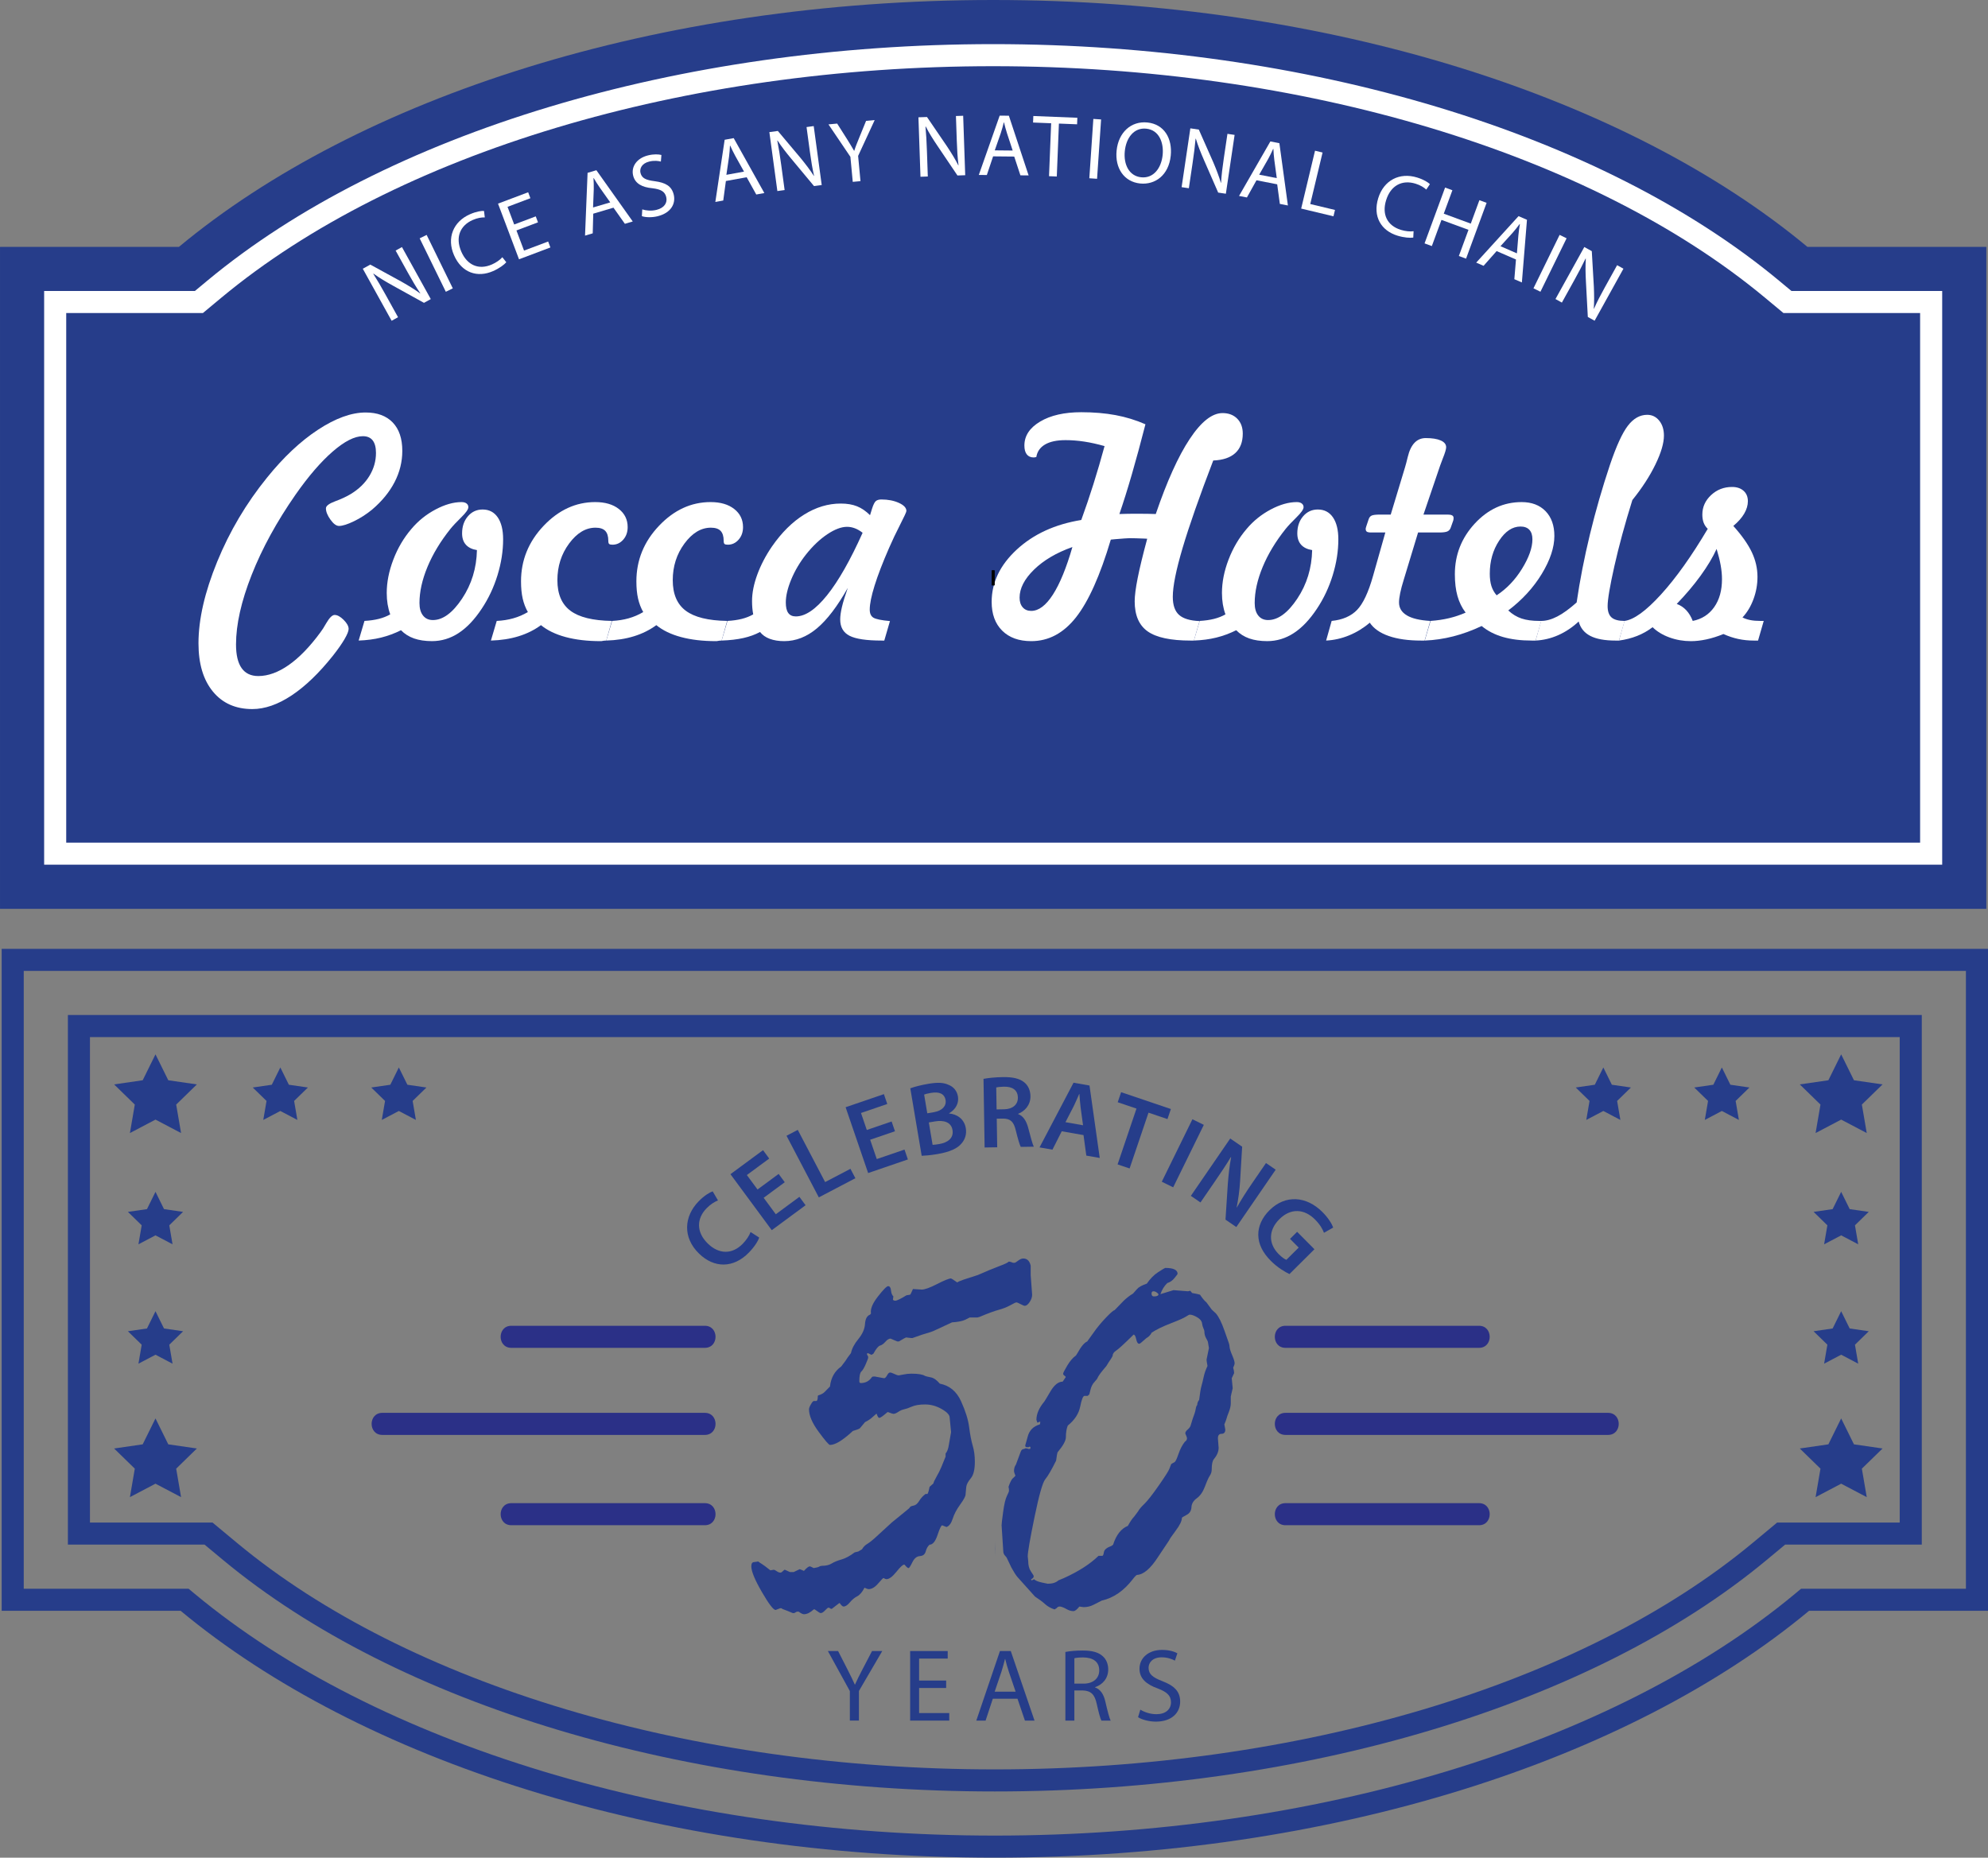
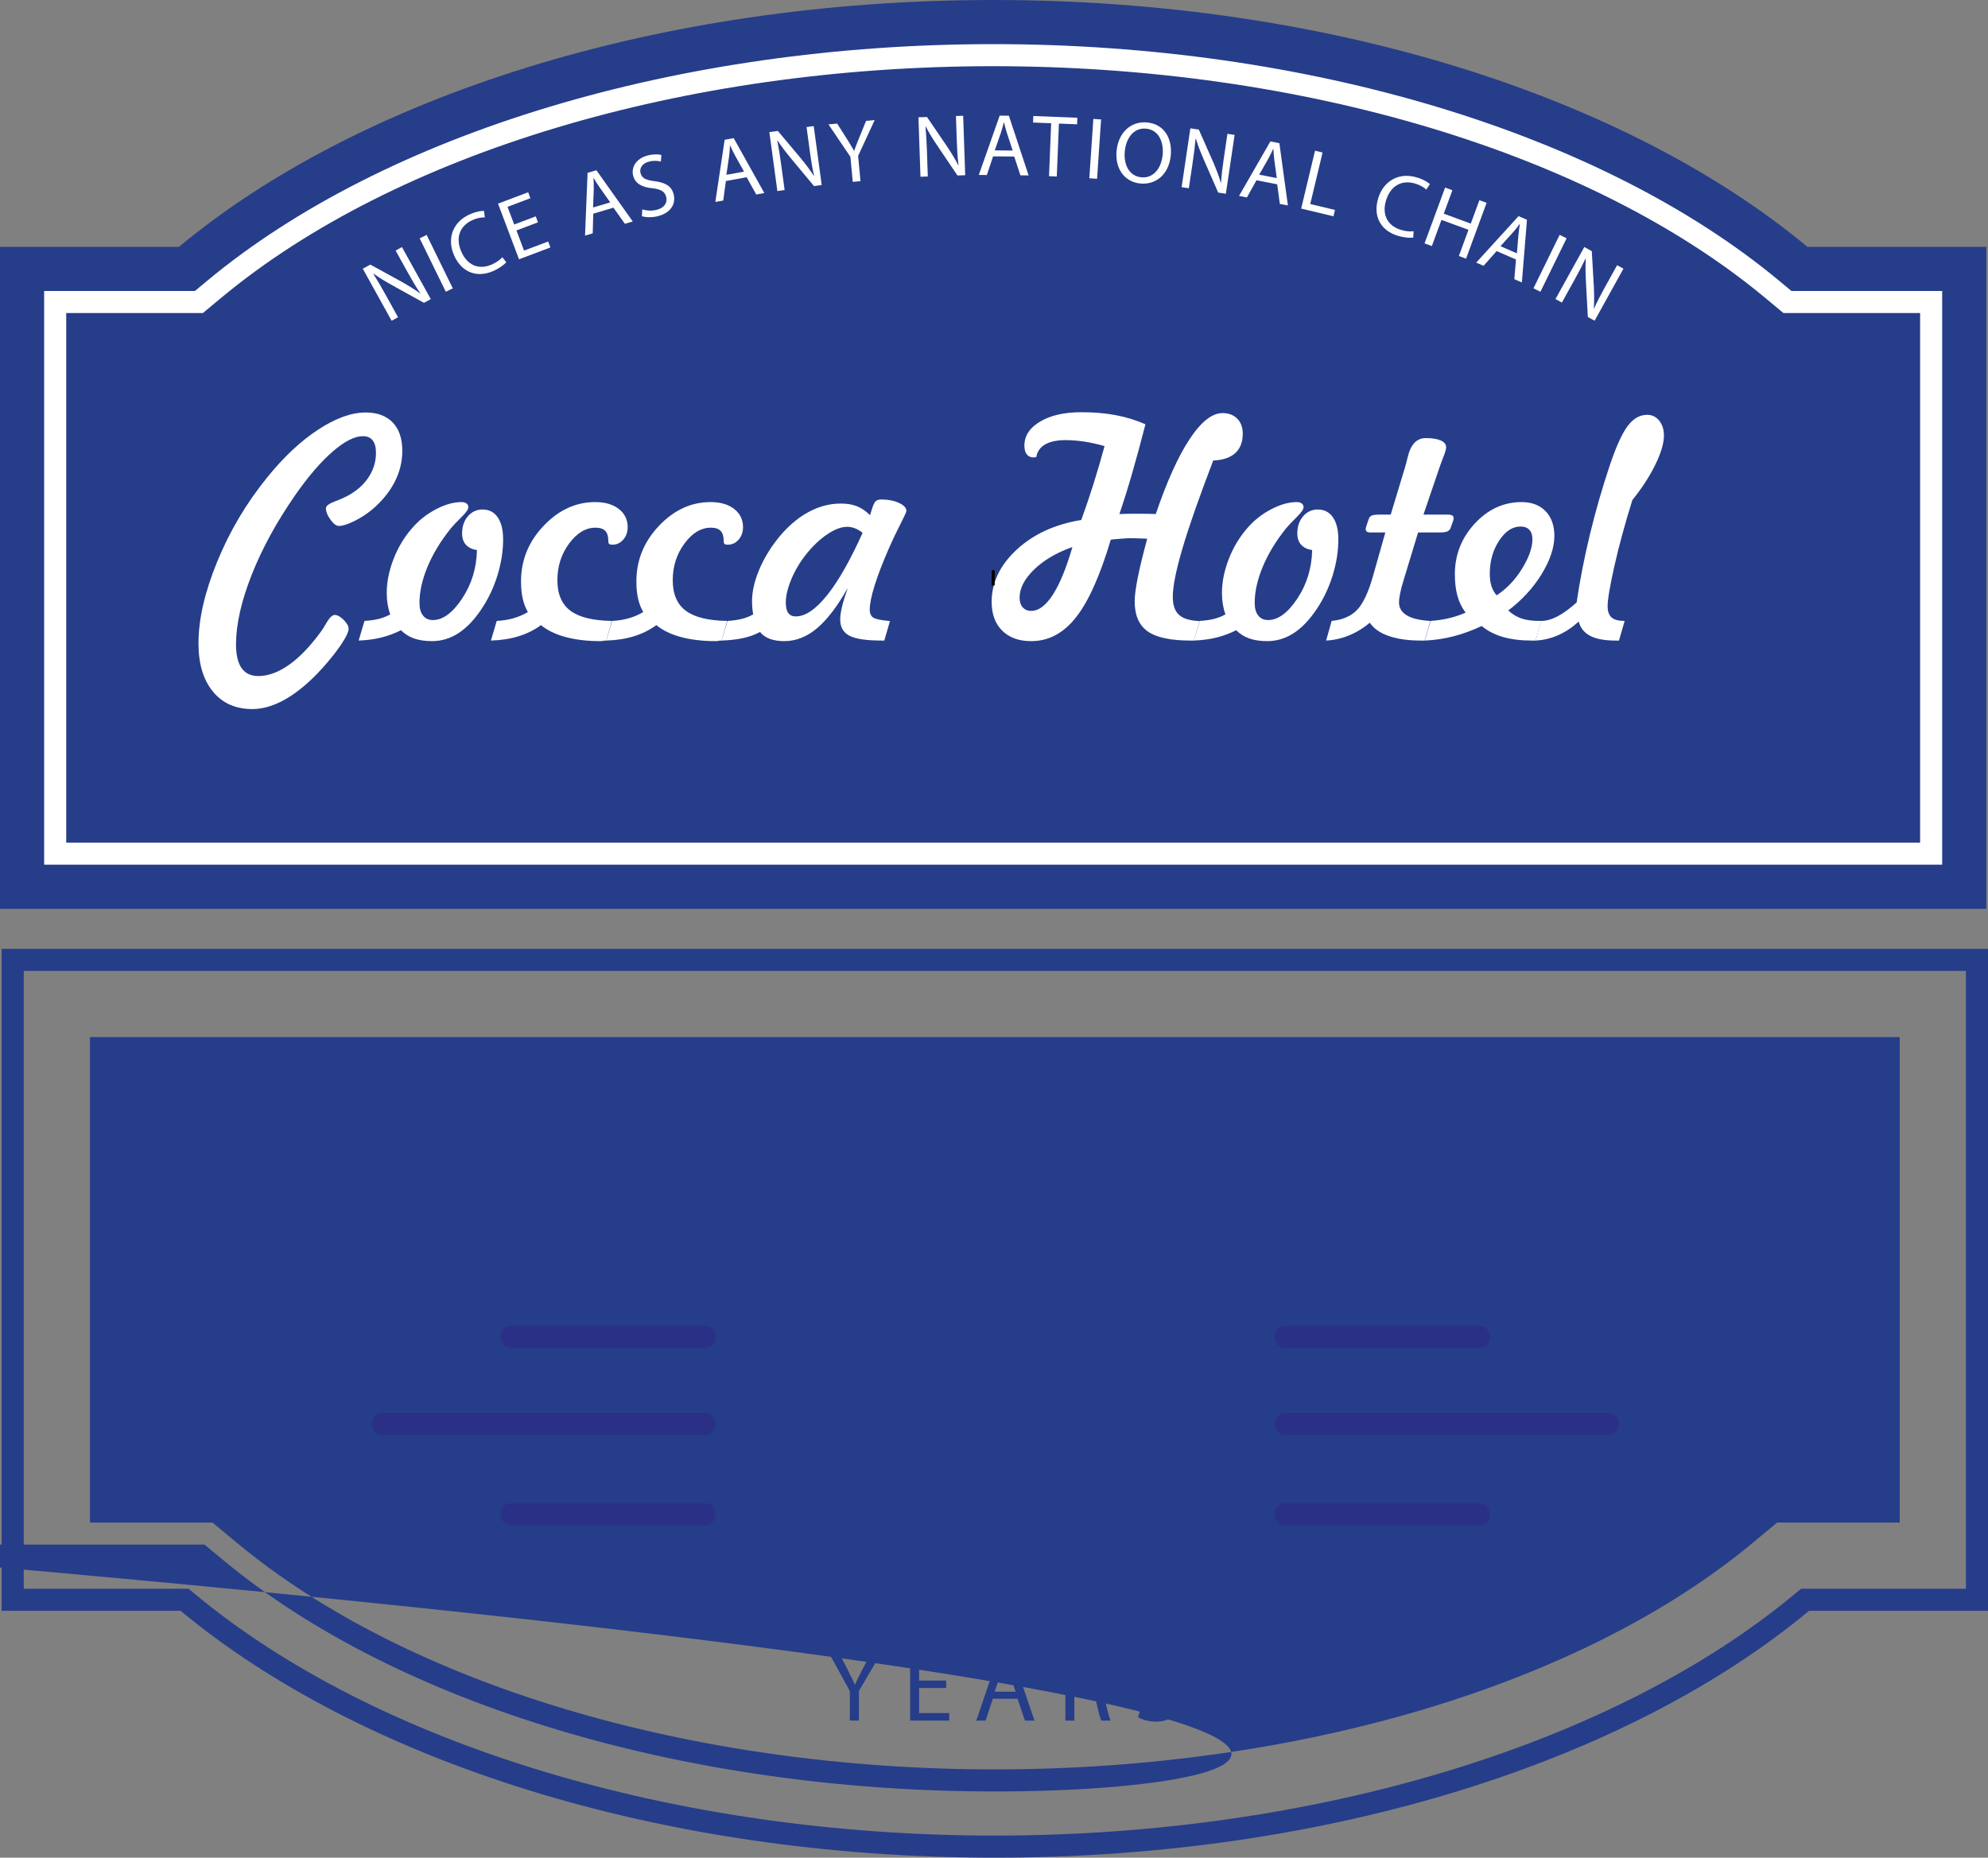
<svg xmlns="http://www.w3.org/2000/svg" version="1.1" id="Layer_1" x="0px" y="0px" width="360.304px" height="336.75px" viewBox="0 0 360.304 336.75" style="enable-background:new 0 0 360.304 336.75;" xml:space="preserve">
  <rect x="0" y="0" width="360.304" height="336.75" fill="#808080" stroke="none" />
  <g>
    <g>
      <path style="fill:#263D8A;" d="M360.001,44.75v120h-360v-120h32.43C64.981,17.69,118.94,0,180.001,0s115.02,17.69,147.57,44.75    H360.001z" />
      <path style="fill:#FFFFFF;" d="M8.001,156.75v-104h27.322l2.223-1.849C69.86,24.038,123.114,8,180.001,8    s110.141,16.038,142.457,42.902l2.223,1.848h27.32v104H8.001z M348.001,152.75v-96h-24.766l-3.334-2.771    C288.282,27.692,235.983,12,180.001,12S71.722,27.692,40.103,53.977l-3.334,2.773H12.001v96H348.001z" />
      <g>
        <path style="fill:#FFFFFF;" d="M45.729,128.538c-3.023,0-5.405-1.059-7.146-3.178c-1.74-2.118-2.61-5.031-2.61-8.74     c0-4.342,1.13-9.271,3.388-14.792c2.259-5.52,5.27-10.6,9.031-15.24c2.988-3.708,6.068-6.605,9.242-8.688     c3.172-2.083,6.051-3.125,8.635-3.125c2.109,0,3.744,0.603,4.904,1.806c1.16,1.204,1.74,2.923,1.74,5.155     c0,1.969-0.466,3.854-1.397,5.656c-0.933,1.802-2.285,3.458-4.061,4.97c-1.02,0.844-2.118,1.552-3.296,2.123     c-1.178,0.57-2.083,0.856-2.716,0.856c-0.492,0-1.011-0.382-1.556-1.147c-0.545-0.764-0.817-1.445-0.817-2.043     c0-0.439,0.558-0.865,1.675-1.279c1.115-0.412,2.052-0.847,2.808-1.305c1.477-0.896,2.61-1.995,3.401-3.296     c0.791-1.301,1.187-2.689,1.187-4.166c0-1.002-0.198-1.757-0.593-2.268c-0.396-0.51-0.989-0.765-1.78-0.765     c-1.513,0-3.34,0.932-5.484,2.795c-2.146,1.863-4.386,4.465-6.724,7.805c-3.41,4.904-6.061,9.752-7.949,14.541     c-1.891,4.791-2.835,8.996-2.835,12.617c0,1.898,0.339,3.326,1.015,4.285c0.677,0.957,1.684,1.437,3.02,1.437     c1.775,0,3.612-0.663,5.511-1.991c1.898-1.327,3.806-3.291,5.722-5.893c0.316-0.404,0.676-0.967,1.081-1.688     c0.58-1.002,1.09-1.503,1.529-1.503c0.491,0,1.037,0.3,1.635,0.896c0.597,0.598,0.896,1.144,0.896,1.635     c0,0.387-0.247,1.002-0.738,1.846c-0.492,0.844-1.187,1.837-2.083,2.979c-2.514,3.164-5.014,5.572-7.502,7.225     C50.374,127.712,47.997,128.538,45.729,128.538z" />
        <path style="fill:#FFFFFF;" d="M86.44,99.719c-0.88-0.141-1.547-0.466-2.004-0.976c-0.458-0.51-0.686-1.195-0.686-2.057     c0-1.248,0.352-2.281,1.055-3.098c0.702-0.818,1.591-1.227,2.663-1.227c1.178,0,2.092,0.475,2.742,1.424s0.976,2.277,0.976,3.981     c0,2.127-0.339,4.294-1.015,6.499c-0.678,2.207-1.631,4.232-2.861,6.078c-1.301,1.969-2.699,3.441-4.192,4.416     c-1.494,0.977-3.103,1.464-4.825,1.464c-1.248,0-2.334-0.163-3.256-0.487c-0.924-0.326-1.711-0.822-2.36-1.49     c-1.16,0.58-2.36,1.024-3.599,1.332c-1.24,0.307-2.598,0.487-4.074,0.54l1.055-3.56c0.967-0.053,1.832-0.176,2.598-0.369     c0.764-0.193,1.454-0.465,2.069-0.817c-0.211-0.58-0.369-1.19-0.475-1.833c-0.105-0.641-0.158-1.322-0.158-2.043     c0-1.951,0.399-3.973,1.2-6.064c0.799-2.092,1.894-3.945,3.282-5.563c1.213-1.44,2.663-2.61,4.351-3.507s3.26-1.345,4.72-1.345     c0.386,0,0.689,0.083,0.909,0.251c0.221,0.167,0.33,0.391,0.33,0.672c0,0.387-0.426,0.998-1.279,1.832     c-0.853,0.836-1.507,1.534-1.964,2.097c-1.811,2.268-3.2,4.565-4.166,6.896c-0.967,2.329-1.45,4.513-1.45,6.552     c0,0.967,0.215,1.724,0.646,2.268c0.43,0.545,1.023,0.817,1.779,0.817c1.811,0,3.576-1.296,5.3-3.889     C85.474,105.919,86.37,102.988,86.44,99.719z" />
        <path style="fill:#FFFFFF;" d="M88.972,116.119l1.055-3.56c1.072-0.053,2.074-0.211,3.006-0.475     c0.933-0.264,1.81-0.642,2.637-1.134c-0.422-0.738-0.734-1.552-0.937-2.438c-0.201-0.888-0.303-1.93-0.303-3.125     c0-3.832,1.361-7.186,4.087-10.059c2.725-2.875,5.845-4.312,9.36-4.312c1.793,0,3.221,0.418,4.285,1.253     c1.063,0.834,1.595,1.929,1.595,3.282c0,0.914-0.269,1.675-0.804,2.28c-0.537,0.607-1.184,0.91-1.938,0.91     c-0.281,0-0.479-0.039-0.593-0.119c-0.115-0.078-0.172-0.276-0.172-0.593c0-0.808-0.185-1.406-0.554-1.793     c-0.369-0.386-0.958-0.58-1.767-0.58c-1.775,0-3.371,0.958-4.785,2.874c-1.416,1.916-2.123,4.131-2.123,6.645     s0.787,4.359,2.359,5.537c1.573,1.178,4.074,1.793,7.502,1.846l-1.002,3.56c-0.281,0-0.58,0.035-0.896,0.105     c-0.07,0-0.115,0-0.132,0c-2.391,0-4.5-0.247-6.328-0.738c-1.829-0.491-3.322-1.213-4.482-2.162     c-1.196,0.88-2.549,1.552-4.061,2.017C92.47,115.807,90.801,116.066,88.972,116.119z" />
        <path style="fill:#FFFFFF;" d="M109.881,116.119l1.055-3.56c1.072-0.053,2.074-0.211,3.006-0.475s1.811-0.642,2.637-1.134     c-0.422-0.738-0.734-1.552-0.936-2.438c-0.203-0.888-0.304-1.93-0.304-3.125c0-3.832,1.362-7.186,4.087-10.059     c2.725-2.875,5.844-4.312,9.36-4.312c1.793,0,3.221,0.418,4.284,1.253c1.064,0.834,1.596,1.929,1.596,3.282     c0,0.914-0.268,1.675-0.805,2.28c-0.536,0.607-1.182,0.91-1.938,0.91c-0.281,0-0.479-0.039-0.594-0.119     c-0.114-0.078-0.171-0.276-0.171-0.593c0-0.808-0.185-1.406-0.554-1.793c-0.369-0.386-0.959-0.58-1.767-0.58     c-1.776,0-3.371,0.958-4.786,2.874c-1.414,1.916-2.122,4.131-2.122,6.645s0.786,4.359,2.36,5.537     c1.572,1.178,4.073,1.793,7.501,1.846l-1.002,3.56c-0.281,0-0.58,0.035-0.896,0.105c-0.07,0-0.114,0-0.132,0     c-2.391,0-4.5-0.247-6.328-0.738s-3.322-1.213-4.482-2.162c-1.195,0.88-2.549,1.552-4.061,2.017     C113.379,115.807,111.709,116.066,109.881,116.119z" />
        <path style="fill:#FFFFFF;" d="M153.65,106.574c-1.881,3.34-3.744,5.784-5.59,7.33c-1.846,1.547-3.823,2.32-5.933,2.32     c-1.002,0-1.876-0.142-2.624-0.422c-0.747-0.28-1.331-0.694-1.753-1.239c-0.88,0.475-1.881,0.84-3.006,1.094     c-1.124,0.255-2.442,0.409-3.955,0.462l1.055-3.56c0.967-0.053,1.833-0.176,2.597-0.369c0.766-0.193,1.455-0.465,2.07-0.817     c-0.07-0.369-0.123-0.751-0.158-1.147c-0.035-0.395-0.053-0.82-0.053-1.278c0-1.459,0.316-3.054,0.949-4.786     c0.633-1.73,1.52-3.432,2.663-5.102c1.757-2.531,3.704-4.46,5.841-5.787c2.135-1.328,4.346-1.991,6.631-1.991     c1.143,0,2.127,0.167,2.953,0.501s1.608,0.87,2.347,1.608l0.369-1.187c0.228-0.721,0.457-1.178,0.686-1.371     c0.228-0.193,0.563-0.29,1.002-0.29c1.213,0,2.271,0.207,3.177,0.62c0.906,0.412,1.358,0.9,1.358,1.463     c0,0.176-0.378,1.002-1.134,2.479s-1.424,2.883-2.004,4.219c-1.16,2.654-2.035,4.927-2.623,6.816     c-0.59,1.889-0.884,3.344-0.884,4.363c0,0.703,0.22,1.191,0.659,1.463c0.439,0.273,1.441,0.479,3.006,0.62l-1.028,3.533h-0.475     c-2.76,0-4.702-0.29-5.827-0.87s-1.688-1.564-1.688-2.953c0-0.615,0.105-1.371,0.316-2.268S153.158,107.981,153.65,106.574z      M156.34,96.581c-0.475-0.369-0.945-0.642-1.41-0.817c-0.467-0.175-0.937-0.264-1.411-0.264c-1.038,0-2.228,0.448-3.573,1.345     c-1.344,0.896-2.633,2.119-3.862,3.665c-1.125,1.424-2.017,2.931-2.677,4.522c-0.658,1.591-0.988,2.983-0.988,4.179     c0,0.861,0.148,1.499,0.448,1.911c0.299,0.414,0.755,0.62,1.371,0.62c1.723,0,3.612-1.282,5.669-3.85     C151.963,105.326,154.107,101.556,156.34,96.581z" />
        <path style="fill:#FFFFFF;" d="M201.322,97.82c-1.934,6.504-4.034,11.197-6.302,14.08c-2.268,2.884-4.975,4.324-8.121,4.324     c-2.232,0-3.985-0.633-5.261-1.898c-1.274-1.266-1.911-3.006-1.911-5.221c0-3.516,1.517-6.675,4.548-9.479     c3.033-2.803,6.931-4.592,11.694-5.365c0.773-2.127,1.512-4.307,2.215-6.539c0.702-2.232,1.371-4.518,2.004-6.855     c-1.302-0.369-2.527-0.642-3.679-0.817c-1.15-0.175-2.28-0.264-3.388-0.264c-1.582,0-2.821,0.264-3.718,0.791     s-1.424,1.283-1.582,2.268c-0.053,0.018-0.132,0.036-0.237,0.053c-0.105,0.018-0.185,0.026-0.237,0.026     c-0.545,0-0.963-0.185-1.252-0.554c-0.291-0.369-0.436-0.905-0.436-1.608c0-1.757,0.949-3.204,2.848-4.337     s4.386-1.701,7.462-1.701c2.268,0,4.341,0.176,6.223,0.527c1.881,0.352,3.683,0.906,5.405,1.661     c-0.861,3.358-1.684,6.385-2.465,9.083c-0.783,2.699-1.534,5.093-2.255,7.185c0.527-0.017,1.028-0.03,1.503-0.04     c0.475-0.008,0.932-0.013,1.371-0.013c0.932,0,1.665,0.005,2.201,0.013c0.537,0.01,1.042,0.023,1.517,0.04     c2.021-5.923,4.069-10.455,6.144-13.592s4.061-4.707,5.959-4.707c1.107,0,1.994,0.339,2.663,1.015     c0.668,0.677,1.002,1.578,1.002,2.703c0,1.529-0.452,2.707-1.358,3.533c-0.905,0.827-2.236,1.275-3.994,1.345     c-2.514,6.557-4.363,11.839-5.551,15.847c-1.186,4.008-1.779,6.961-1.779,8.859c0,1.512,0.378,2.606,1.134,3.283     c0.755,0.676,1.995,1.051,3.718,1.12l-1.028,3.533h-0.58c-3.622,0-6.219-0.554-7.792-1.661c-1.572-1.107-2.359-2.927-2.359-5.458     c0-0.984,0.18-2.386,0.541-4.206c0.359-1.818,0.936-4.195,1.727-7.132c-0.07,0-0.193-0.009-0.369-0.026     c-1.318-0.053-2.259-0.079-2.821-0.079c-0.3,0-1.178,0.062-2.637,0.185C201.771,97.776,201.516,97.804,201.322,97.82z      M194.361,99.165c-2.883,1.02-5.199,2.383-6.947,4.087c-1.75,1.705-2.624,3.401-2.624,5.089c0,0.738,0.188,1.322,0.567,1.754     c0.377,0.431,0.892,0.646,1.542,0.646c1.354,0,2.663-0.984,3.929-2.953C192.094,105.819,193.271,102.944,194.361,99.165z" />
        <path style="fill:#FFFFFF;" d="M237.814,99.719c-0.879-0.141-1.547-0.466-2.004-0.976s-0.686-1.195-0.686-2.057     c0-1.248,0.352-2.281,1.055-3.098c0.703-0.818,1.591-1.227,2.663-1.227c1.177,0,2.092,0.475,2.742,1.424     c0.649,0.949,0.976,2.277,0.976,3.981c0,2.127-0.339,4.294-1.016,6.499c-0.676,2.207-1.631,4.232-2.86,6.078     c-1.302,1.969-2.698,3.441-4.192,4.416c-1.494,0.977-3.103,1.464-4.825,1.464c-1.249,0-2.333-0.163-3.257-0.487     c-0.922-0.326-1.709-0.822-2.359-1.49c-1.16,0.58-2.359,1.024-3.6,1.332c-1.238,0.307-2.597,0.487-4.073,0.54l1.055-3.56     c0.967-0.053,1.833-0.176,2.597-0.369c0.766-0.193,1.455-0.465,2.07-0.817c-0.211-0.58-0.369-1.19-0.475-1.833     c-0.105-0.641-0.158-1.322-0.158-2.043c0-1.951,0.399-3.973,1.199-6.064c0.801-2.092,1.895-3.945,3.283-5.563     c1.213-1.44,2.663-2.61,4.351-3.507s3.261-1.345,4.72-1.345c0.387,0,0.689,0.083,0.91,0.251c0.219,0.167,0.329,0.391,0.329,0.672     c0,0.387-0.427,0.998-1.278,1.832c-0.854,0.836-1.508,1.534-1.965,2.097c-1.811,2.268-3.199,4.565-4.166,6.896     c-0.967,2.329-1.45,4.513-1.45,6.552c0,0.967,0.215,1.724,0.646,2.268c0.432,0.545,1.024,0.817,1.78,0.817     c1.81,0,3.577-1.296,5.3-3.889C236.848,105.919,237.744,102.988,237.814,99.719z" />
        <path style="fill:#FFFFFF;" d="M240.346,116.119l1.002-3.56c1.969-0.193,3.503-0.857,4.602-1.99     c1.098-1.135,2.069-3.204,2.913-6.21l2.215-7.831h-2.558c-0.387,0-0.65-0.049-0.791-0.145c-0.141-0.097-0.211-0.268-0.211-0.515     c0-0.035,0.004-0.079,0.014-0.132c0.008-0.053,0.039-0.158,0.092-0.316l0.422-1.266c0.105-0.334,0.285-0.563,0.541-0.686     c0.254-0.123,0.76-0.185,1.516-0.185h1.951l2.584-8.543c0.141-0.457,0.307-1.09,0.501-1.898c0.544-2.285,1.635-3.428,3.27-3.428     c1.16,0,2.065,0.145,2.716,0.435s0.976,0.699,0.976,1.226c0,0.352-0.202,1.028-0.606,2.03c-0.211,0.527-0.369,0.949-0.475,1.266     l-3.032,8.912h4.43c0.333,0,0.589,0.049,0.765,0.146c0.176,0.096,0.264,0.25,0.264,0.461c0,0.088-0.004,0.168-0.014,0.237     c-0.009,0.07-0.021,0.142-0.039,0.211l-0.448,1.266c-0.105,0.334-0.3,0.571-0.58,0.712c-0.281,0.141-0.774,0.211-1.477,0.211     h-3.876l-2.584,8.517c-0.299,0.949-0.519,1.771-0.659,2.466c-0.142,0.694-0.211,1.262-0.211,1.7c0,1.002,0.475,1.784,1.424,2.347     s2.364,0.896,4.245,1.002l-1.028,3.56h-0.633c-2.338,0-4.298-0.276-5.88-0.831c-1.582-0.553-2.725-1.357-3.428-2.412     c-1.125,0.967-2.369,1.731-3.73,2.294C243.163,115.733,241.77,116.049,240.346,116.119z" />
        <path style="fill:#FFFFFF;" d="M268.532,113.482c-1.705,0.809-3.415,1.433-5.128,1.872c-1.715,0.439-3.441,0.694-5.182,0.765     l1.055-3.56c1.213-0.088,2.334-0.254,3.361-0.501c1.029-0.246,2.026-0.58,2.993-1.002c-0.669-0.879-1.16-1.881-1.477-3.006     c-0.316-1.124-0.475-2.442-0.475-3.955c0-3.516,1.2-6.574,3.599-9.176c2.4-2.601,5.234-3.902,8.504-3.902     c1.828,0,3.273,0.55,4.338,1.647c1.063,1.1,1.595,2.598,1.595,4.496c0,2.074-0.761,4.363-2.28,6.869     c-1.521,2.504-3.547,4.715-6.078,6.631c0.738,0.686,1.543,1.174,2.412,1.463c0.871,0.291,1.938,0.436,3.204,0.436h0.369     l-1.028,3.56h-0.712c-1.969,0-3.7-0.216-5.194-0.646C270.914,115.042,269.622,114.379,268.532,113.482z M271.248,107.919     c1.828-1.195,3.365-2.809,4.614-4.838c1.248-2.031,1.872-3.801,1.872-5.313c0-0.755-0.185-1.331-0.554-1.728     c-0.369-0.395-0.905-0.593-1.608-0.593c-1.459,0-2.752,0.856-3.876,2.571c-1.125,1.713-1.688,3.704-1.688,5.972     c0,0.861,0.097,1.604,0.29,2.228C270.492,106.843,270.809,107.409,271.248,107.919z" />
        <path style="fill:#FFFFFF;" d="M278.314,116.119l1.002-3.56c0.914,0,1.89-0.268,2.927-0.805c1.038-0.535,2.206-1.384,3.507-2.544     c0.58-3.99,1.385-8.108,2.412-12.353c1.029-4.246,2.237-8.442,3.626-12.591c1.16-3.428,2.245-5.796,3.257-7.106     c1.01-1.309,2.175-1.964,3.493-1.964c0.879,0,1.604,0.352,2.175,1.055c0.571,0.703,0.857,1.608,0.857,2.716     c0,1.371-0.514,3.116-1.543,5.234c-1.027,2.119-2.422,4.268-4.179,6.447c-1.354,4.342-2.438,8.332-3.257,11.971     c-0.816,3.639-1.226,6.056-1.226,7.251c0,0.949,0.237,1.635,0.712,2.057s1.266,0.633,2.373,0.633l-1.028,3.56h-0.606     c-1.969,0-3.498-0.281-4.588-0.844s-1.793-1.433-2.109-2.61c-1.16,1.072-2.399,1.898-3.718,2.479     S279.721,116.049,278.314,116.119z" />
-         <path style="fill:#FFFFFF;" d="M293.423,116.119l1.002-3.56c1.688-0.211,3.89-1.807,6.604-4.785     c2.717-2.98,5.541-6.948,8.478-11.905c-0.353-0.352-0.603-0.733-0.751-1.147c-0.15-0.412-0.225-0.892-0.225-1.437     c0-1.371,0.527-2.548,1.582-3.533c1.055-0.984,2.32-1.477,3.797-1.477c0.879,0,1.578,0.233,2.096,0.699     c0.519,0.466,0.778,1.094,0.778,1.885c0,0.738-0.22,1.485-0.659,2.241s-1.099,1.503-1.978,2.241     c1.546,1.724,2.663,3.31,3.349,4.759c0.686,1.451,1.028,2.94,1.028,4.47c0,1.389-0.241,2.738-0.726,4.048     c-0.483,1.309-1.146,2.412-1.99,3.309c0.404,0.211,0.87,0.369,1.397,0.475s1.16,0.158,1.898,0.158h0.554l-1.028,3.56h-0.765     c-0.984,0-1.925-0.097-2.821-0.29s-1.793-0.492-2.689-0.896c-1.072,0.439-2.105,0.765-3.099,0.976     c-0.992,0.211-1.92,0.316-2.781,0.316c-1.371,0-2.672-0.224-3.902-0.673c-1.23-0.447-2.25-1.067-3.059-1.858     c-0.844,0.65-1.775,1.178-2.795,1.582C295.699,115.681,294.601,115.961,293.423,116.119z M303.891,109.475     c0.668,0.247,1.243,0.629,1.727,1.147c0.484,0.518,0.875,1.164,1.174,1.938c1.652-0.334,2.949-1.169,3.889-2.505     c0.94-1.335,1.411-3.022,1.411-5.063c0-0.791-0.079-1.63-0.237-2.519c-0.158-0.887-0.404-1.875-0.738-2.966     c-0.686,1.513-1.652,3.129-2.9,4.852C306.967,106.083,305.525,107.787,303.891,109.475z" />
      </g>
      <path style="fill:none;stroke:#000000;stroke-width:0.5;stroke-miterlimit:10;" d="M180.007,103.4v2.699    c-0.01-0.449-0.01-0.899-0.01-1.35S179.997,103.85,180.007,103.4z" />
      <path style="fill:none;stroke:#000000;stroke-width:0.5;stroke-miterlimit:10;" d="M180.007,104.75c0,0.45,0,0.9-0.01,1.35V103.4    C180.007,103.85,180.007,104.3,180.007,104.75z" />
      <g>
        <ellipse style="fill:none;" cx="180.001" cy="107.75" rx="179.98" ry="109" />
        <path style="fill:#FFFFFF;" d="M70.979,58.147l-5.225-9.431l1.357-0.752l5.645,3.091c1.305,0.739,2.415,1.423,3.398,2.14     l0.02-0.029c-0.81-1.197-1.473-2.329-2.279-3.784l-2.193-3.96l1.146-0.636l5.225,9.431l-1.23,0.683l-5.646-3.127     c-1.239-0.685-2.466-1.413-3.507-2.171l-0.035,0.037c0.729,1.15,1.385,2.269,2.254,3.835l2.232,4.03L70.979,58.147z" />
        <path style="fill:#FFFFFF;" d="M77.325,42.585l4.741,9.688l-1.265,0.619l-4.741-9.688L77.325,42.585z" />
        <path style="fill:#FFFFFF;" d="M91.76,47.541c-0.373,0.424-1.203,1.083-2.42,1.613c-2.771,1.208-5.643,0.349-7.056-2.893     c-1.349-3.094-0.16-6.091,2.905-7.427c1.217-0.53,2.117-0.627,2.531-0.598l0.146,1.176c-0.587-0.024-1.353,0.101-2.174,0.459     c-2.316,1.01-3.211,3.162-2.079,5.758c1.055,2.419,3.126,3.366,5.53,2.317c0.777-0.339,1.499-0.845,1.903-1.318L91.76,47.541z" />
        <path style="fill:#FFFFFF;" d="M97.506,40.303L93.6,41.776l1.377,3.652l4.371-1.648l0.406,1.078l-5.688,2.145l-3.806-10.089     l5.464-2.061l0.406,1.078l-4.146,1.563l1.209,3.203l3.906-1.474L97.506,40.303z" />
        <path style="fill:#FFFFFF;" d="M107.521,38.735l-0.095,3.564l-1.395,0.414l0.462-11.382l1.595-0.473l6.592,9.289l-1.426,0.424     l-2.068-2.924L107.521,38.735z M110.6,36.688l-1.894-2.675c-0.431-0.606-0.765-1.175-1.097-1.728l-0.045,0.014     c0.043,0.654,0.061,1.333,0.049,2.021l-0.126,3.291L110.6,36.688z" />
        <path style="fill:#FFFFFF;" d="M116.404,37.96c0.699,0.223,1.662,0.313,2.594,0.081c1.383-0.344,2.009-1.274,1.746-2.33     c-0.243-0.979-0.941-1.399-2.506-1.588c-1.84-0.169-3.123-0.823-3.486-2.283c-0.402-1.616,0.648-3.163,2.684-3.669     c1.057-0.263,1.91-0.211,2.438-0.078l-0.098,1.195c-0.389-0.102-1.165-0.238-2.112-0.003c-1.429,0.355-1.761,1.345-1.583,2.06     c0.243,0.979,1,1.302,2.584,1.502c1.943,0.259,3.053,0.874,3.436,2.411c0.401,1.616-0.443,3.326-2.913,3.94     c-1.025,0.255-2.206,0.218-2.857-0.016L116.404,37.96z" />
        <path style="fill:#FFFFFF;" d="M131.56,32.813l-0.479,3.536l-1.433,0.262l1.688-11.273l1.639-0.299l5.555,9.954l-1.465,0.267     l-1.741-3.132L131.56,32.813z M134.845,31.107l-1.597-2.865c-0.361-0.649-0.634-1.251-0.903-1.837l-0.048,0.009     c-0.026,0.656-0.082,1.333-0.169,2.016l-0.479,3.261L134.845,31.107z" />
        <path style="fill:#FFFFFF;" d="M140.889,34.633l-1.45-10.686l1.538-0.209l4.14,4.928c0.949,1.163,1.736,2.202,2.392,3.228     l0.03-0.021c-0.32-1.409-0.529-2.705-0.753-4.354l-0.608-4.487l1.3-0.176l1.45,10.686l-1.396,0.189l-4.128-4.962     c-0.907-1.088-1.786-2.212-2.481-3.296l-0.046,0.022c0.263,1.337,0.468,2.616,0.709,4.392l0.62,4.566L140.889,34.633z" />
        <path style="fill:#FFFFFF;" d="M154.553,32.967l-0.427-4.54l-3.975-5.879l1.577-0.147l1.791,2.821     c0.492,0.789,0.872,1.412,1.275,2.113l0.032-0.003c0.221-0.728,0.537-1.465,0.875-2.315l1.268-3.108l1.561-0.146l-3.005,6.502     l0.429,4.571L154.553,32.967z" />
        <path style="fill:#FFFFFF;" d="M166.827,32.042l-0.37-10.778l1.551-0.053l3.625,5.318c0.828,1.252,1.507,2.366,2.056,3.451     l0.032-0.017c-0.178-1.435-0.255-2.745-0.312-4.408l-0.156-4.525l1.312-0.045l0.37,10.778l-1.407,0.048l-3.609-5.352     c-0.793-1.173-1.555-2.38-2.139-3.528l-0.048,0.018c0.127,1.356,0.203,2.65,0.265,4.441l0.158,4.605L166.827,32.042z" />
        <path style="fill:#FFFFFF;" d="M179.991,28.344l-1.137,3.383l-1.456-0.014l3.784-10.753l1.665,0.016l3.578,10.823l-1.488-0.014     l-1.12-3.405L179.991,28.344z M183.539,27.289l-1.026-3.115c-0.233-0.707-0.388-1.349-0.542-1.975h-0.048     c-0.15,0.639-0.332,1.293-0.547,1.947l-1.086,3.111L183.539,27.289z" />
        <path style="fill:#FFFFFF;" d="M190.51,22.344l-3.278-0.132l0.048-1.183l7.979,0.319l-0.048,1.184l-3.294-0.132l-0.384,9.595     l-1.408-0.057L190.51,22.344z" />
        <path style="fill:#FFFFFF;" d="M199.562,21.653l-0.73,10.758l-1.404-0.096l0.729-10.757L199.562,21.653z" />
        <path style="fill:#FFFFFF;" d="M212.185,28.214c-0.362,3.564-2.84,5.322-5.546,5.048c-2.896-0.295-4.591-2.767-4.266-5.965     c0.335-3.295,2.623-5.394,5.583-5.093C211.012,22.515,212.5,25.11,212.185,28.214z M203.858,27.399     c-0.248,2.435,0.795,4.519,2.976,4.74c2.26,0.229,3.646-1.704,3.884-4.043c0.223-2.196-0.617-4.533-2.973-4.772     C205.518,23.098,204.104,24.98,203.858,27.399z" />
        <path style="fill:#FFFFFF;" d="M214.154,33.928l1.584-10.664l1.535,0.228l2.603,5.885c0.588,1.382,1.054,2.599,1.397,3.766     l0.034-0.011c0.085-1.443,0.246-2.745,0.49-4.391l0.665-4.479l1.298,0.193l-1.584,10.664l-1.393-0.206l-2.582-5.915     c-0.567-1.297-1.099-2.621-1.465-3.856l-0.05,0.009c-0.121,1.357-0.279,2.644-0.543,4.416l-0.677,4.557L214.154,33.928z" />
        <path style="fill:#FFFFFF;" d="M227.724,32.679l-1.733,3.117l-1.429-0.278l5.679-9.878l1.633,0.319l1.544,11.288l-1.46-0.285     l-0.48-3.55L227.724,32.679z M231.402,32.289l-0.441-3.248c-0.101-0.737-0.135-1.396-0.172-2.039l-0.047-0.009     c-0.265,0.601-0.563,1.21-0.893,1.814l-1.635,2.859L231.402,32.289z" />
        <path style="fill:#FFFFFF;" d="M238.334,27.32l1.369,0.328l-2.233,9.338l4.482,1.072l-0.275,1.151l-5.853-1.399L238.334,27.32z" />
        <path style="fill:#FFFFFF;" d="M256.14,43.069c-0.561,0.078-1.619,0.035-2.889-0.357c-2.89-0.895-4.504-3.421-3.458-6.8     c0.998-3.226,3.856-4.721,7.052-3.732c1.269,0.394,2.014,0.908,2.309,1.201l-0.656,0.985c-0.43-0.4-1.091-0.806-1.947-1.071     c-2.416-0.747-4.499,0.301-5.336,3.007c-0.78,2.522,0.171,4.593,2.678,5.368c0.811,0.251,1.688,0.338,2.304,0.244L256.14,43.069z     " />
        <path style="fill:#FFFFFF;" d="M263.231,34.487l-1.563,4.249l4.895,1.801l1.563-4.249l1.306,0.48l-3.723,10.12l-1.307-0.48     l1.746-4.745l-4.896-1.801l-1.745,4.745l-1.321-0.486l3.723-10.12L263.231,34.487z" />
        <path style="fill:#FFFFFF;" d="M271.246,45.516l-2.364,2.672l-1.336-0.581l7.675-8.427l1.526,0.664l-0.923,11.36l-1.365-0.593     l0.296-3.571L271.246,45.516z M274.924,45.927l0.269-3.269c0.061-0.742,0.169-1.393,0.271-2.029l-0.044-0.019     c-0.388,0.529-0.811,1.062-1.263,1.58l-2.213,2.441L274.924,45.927z" />
        <path style="fill:#FFFFFF;" d="M283.929,43.197l-4.741,9.688l-1.265-0.619l4.741-9.688L283.929,43.197z" />
        <path style="fill:#FFFFFF;" d="M281.915,54.207l5.224-9.431l1.357,0.752l0.373,6.424c0.065,1.499,0.075,2.803-0.012,4.017     l0.035,0.001c0.586-1.321,1.193-2.483,2-3.939l2.193-3.959l1.147,0.635l-5.225,9.432l-1.231-0.683l-0.344-6.444     c-0.076-1.413-0.108-2.84-0.019-4.125l-0.05-0.009c-0.589,1.228-1.188,2.377-2.057,3.944l-2.232,4.029L281.915,54.207z" />
      </g>
    </g>
    <g>
      <path style="fill:#263D8A;" d="M0.304,292V172h360v120h-32.43c-32.549,27.06-86.51,44.75-147.57,44.75    c-61.059,0-115.018-17.69-147.568-44.75H0.304z M325.317,288.924l1.111-0.924h29.875V176h-352v112h29.877l1.111,0.924    c33.012,27.442,87.221,43.826,145.012,43.826C238.097,332.75,292.308,316.366,325.317,288.924z" />
-       <path style="fill:#263D8A;" d="M180.304,324.75c-55.98,0-108.279-15.692-139.898-41.978L37.069,280H12.304v-96h336v96h-24.766    l-3.334,2.772C288.585,309.058,236.286,324.75,180.304,324.75z M317.647,279.696l4.445-3.696h22.211v-88h-328v88h22.211    l4.447,3.696c30.924,25.707,82.268,41.054,137.342,41.054C235.382,320.75,286.726,305.403,317.647,279.696z" />
+       <path style="fill:#263D8A;" d="M180.304,324.75c-55.98,0-108.279-15.692-139.898-41.978L37.069,280H12.304v-96v96h-24.766    l-3.334,2.772C288.585,309.058,236.286,324.75,180.304,324.75z M317.647,279.696l4.445-3.696h22.211v-88h-328v88h22.211    l4.447,3.696c30.924,25.707,82.268,41.054,137.342,41.054C235.382,320.75,286.726,305.403,317.647,279.696z" />
      <path style="fill:#263D8A;" d="M180.315,279.4v2.699c-0.01-0.449-0.01-0.899-0.01-1.35S180.306,279.85,180.315,279.4z" />
      <path style="fill:#263D8A;" d="M180.315,280.75c0,0.45,0,0.9-0.01,1.35V279.4C180.315,279.85,180.315,280.3,180.315,280.75z" />
      <g>
        <path style="fill:#263D8A;" d="M167.741,270.819h0.346c0.115-0.137,0.248-0.566,0.389-1.293l0.695-0.619     c0.027-0.207,0.217-0.608,0.561-1.212c0.348-0.603,0.635-1.181,0.867-1.73l0.779-1.914v-0.566     c0.289-0.311,0.492-0.863,0.605-1.653l0.389-2.225l-0.258-2.636c0-0.479-0.482-0.997-1.447-1.548     c-0.967-0.553-1.967-0.827-3.004-0.827c-1.006,0-1.807,0.128-2.398,0.387c-0.588,0.258-1.057,0.422-1.4,0.491     c-0.348,0.068-0.699,0.223-1.061,0.465c-0.361,0.243-0.654,0.36-0.885,0.36c-0.115,0-0.434-0.102-0.951-0.31h-0.127     c-0.783,0.689-1.271,1.034-1.473,1.034c-0.172,0-0.33-0.239-0.475-0.725h-0.086c-0.174,0.138-0.418,0.354-0.736,0.647     c-0.314,0.295-0.748,0.578-1.295,0.852l-0.951,1.137c-0.229,0.138-0.646,0.293-1.252,0.467l-0.344,0.31     c-1.643,1.48-2.91,2.221-3.803,2.221c-0.203,0-0.887-0.791-2.051-2.375c-1.17-1.585-1.752-2.946-1.752-4.083     c0-0.206,0.115-0.508,0.344-0.904c0.23-0.396,0.404-0.595,0.521-0.595h0.43c0.199,0,0.303-0.311,0.303-0.932l0.088-0.1     c0.518-0.138,0.92-0.364,1.207-0.672c0.289-0.311,0.592-0.622,0.91-0.932c0.174-1.586,0.85-2.791,2.029-3.618l0.779-1.032     c0.201-0.344,0.529-0.809,0.99-1.397c0.174-0.827,0.627-1.685,1.361-2.58c0.736-0.898,1.131-1.8,1.188-2.713     c0.059-0.914,0.361-1.476,0.908-1.681l0.174-0.206c-0.145-0.795,0.271-1.818,1.252-3.076c0.979-1.258,1.6-1.884,1.859-1.884     c0.287,0,0.459,0.256,0.516,0.771c0.059,0.52,0.201,0.882,0.436,1.088l-0.088,0.568c0.057,0.137,0.201,0.208,0.432,0.208     c0.287,0,0.967-0.329,2.029-0.982l0.648-0.105c0.059,0,0.229-0.342,0.52-1.031l1.598,0.103c0.547,0,1.477-0.336,2.787-1.007     c1.309-0.672,2.154-1.01,2.527-1.01c0.055,0,0.43,0.241,1.123,0.724c0.086-0.103,0.477-0.276,1.166-0.517l2.547-0.825     c1.559-0.688,2.867-1.231,3.934-1.63c1.064-0.395,1.613-0.662,1.639-0.799h0.174c0.088,0,0.303,0.068,0.65,0.206h0.26     c0.113,0,0.338-0.128,0.666-0.389c0.334-0.259,0.643-0.388,0.932-0.388c0.691,0,1.139,0.434,1.338,1.292v1.707l0.262,3.563     c0,0.447-0.152,0.896-0.457,1.343c-0.303,0.447-0.596,0.672-0.885,0.672c-0.115,0-0.367-0.101-0.754-0.308     c-0.389-0.208-0.641-0.312-0.758-0.312c-0.115,0-0.48,0.172-1.102,0.519c-0.617,0.343-1.316,0.618-2.094,0.827     c-0.777,0.205-1.945,0.635-3.498,1.29l-0.389,0.103h-1.385l-0.82,0.415c-0.516,0.24-1.309,0.396-2.375,0.465l-3.109,1.444     c-0.402,0.208-1.166,0.467-2.289,0.777l-1.77,0.62h-0.258l-0.91-0.104c-0.057,0-0.488,0.242-1.297,0.724h-0.301l-1.209-0.518     c-0.289,0-0.598,0.191-0.93,0.57c-0.33,0.38-0.654,0.612-0.973,0.697c-0.314,0.087-0.719,0.577-1.207,1.473l-0.346,0.206     c-0.404-0.206-0.635-0.312-0.691-0.312l-0.131,0.105c0,0.138,0.074,0.31,0.217,0.516v0.261c0,0.068-0.143,0.438-0.432,1.11     c-0.287,0.671-0.555,1.118-0.799,1.343c-0.246,0.223-0.367,0.801-0.367,1.73c0,0.242,0.084,0.361,0.258,0.361     c0.863,0,1.539-0.361,2.027-1.082c0.061-0.069,0.174-0.105,0.348-0.105h0.172l1.682,0.31c0.172,0,0.352-0.174,0.539-0.516     c0.188-0.345,0.365-0.516,0.539-0.516c0.172,0,0.43,0.085,0.777,0.255c0.342,0.174,0.617,0.261,0.816,0.261     c0.061,0,0.332-0.053,0.822-0.155c0.488-0.105,0.979-0.154,1.467-0.154c1.236,0,2.055,0.136,2.457,0.412     c0.174,0.069,0.525,0.154,1.061,0.258c0.529,0.104,1.072,0.485,1.619,1.138c1.758,0.343,3.039,1.402,3.848,3.18     c0.807,1.771,1.297,3.338,1.471,4.699c0.174,1.36,0.387,2.48,0.646,3.359c0.262,0.879,0.389,1.853,0.389,2.92     c0,1.412-0.244,2.413-0.734,2.997c-0.488,0.585-0.762,1.103-0.822,1.548l-0.127,1.397c0,0.312-0.324,0.914-0.973,1.81     c-0.648,0.895-1.104,1.756-1.361,2.583c-0.262,0.826-0.635,1.327-1.123,1.497l-0.781-0.308c-0.172,0-0.453,0.585-0.842,1.754     c-0.391,1.173-0.871,1.758-1.449,1.758c-0.318,0.276-0.547,0.681-0.691,1.215c-0.143,0.534-0.496,0.817-1.057,0.852     c-0.563,0.035-1.016,0.404-1.361,1.112c-0.346,0.706-0.574,1.061-0.691,1.061c-0.143,0-0.357-0.174-0.645-0.519     c0-0.068-0.061-0.103-0.174-0.103c-0.23,0-0.699,0.438-1.402,1.317c-0.709,0.879-1.305,1.317-1.793,1.317     c-0.117,0-0.291-0.068-0.52-0.206c-0.059-0.036-0.381,0.293-0.973,0.982c-0.59,0.688-1.17,1.032-1.748,1.032     c-0.115,0-0.359-0.087-0.734-0.26c-0.404,0.794-0.842,1.311-1.316,1.552c-0.477,0.24-0.922,0.613-1.34,1.11     c-0.414,0.5-0.799,0.749-1.143,0.749c-0.172,0-0.402-0.205-0.689-0.621h-0.088l-1.34,1.035h-0.17l-0.346-0.208h-0.088     c-0.115,0-0.324,0.164-0.627,0.493c-0.301,0.326-0.568,0.489-0.799,0.489c-0.113,0-0.475-0.225-1.078-0.672h-0.172     c-0.635,0.587-1.225,0.879-1.773,0.879c-0.229,0-0.545-0.154-0.949-0.464h-0.344l-0.475,0.257h-0.26l-0.994-0.412     c-0.691-0.241-1.035-0.396-1.035-0.466h-0.26l-0.82,0.312c-0.402,0-1.238-1.094-2.504-3.282c-1.268-2.188-1.9-3.729-1.9-4.624     c0-0.517,0.174-0.776,0.52-0.776c0.057,0,0.301-0.032,0.732-0.104c0.172,0.14,0.387,0.286,0.646,0.441     c0.26,0.152,0.777,0.54,1.555,1.159l0.604-0.102c0.117,0,0.297,0.086,0.541,0.257c0.244,0.174,0.482,0.261,0.713,0.261     c0.113,0,0.346-0.174,0.689-0.518h0.086l0.906,0.413h0.691l1.078-0.517c0.059,0,0.318,0.104,0.777,0.311     c0.492-0.553,0.848-0.826,1.08-0.826c0.055,0,0.287,0.102,0.689,0.311c0.49-0.069,0.82-0.156,0.992-0.261     c0.174-0.103,0.373-0.154,0.607-0.154c0.662,0,1.215-0.138,1.66-0.412c0.445-0.276,1.037-0.519,1.77-0.727     c0.734-0.205,1.531-0.635,2.396-1.29l0.648-0.154l0.689-0.414c0.23-0.413,0.555-0.74,0.971-0.981     c0.418-0.24,1.086-0.791,2.006-1.654c0.922-0.86,1.729-1.603,2.42-2.221l2.727-2.223c0.316-0.24,0.504-0.421,0.561-0.544     c0.061-0.118,0.275-0.215,0.648-0.283c0.377-0.068,0.719-0.352,1.02-0.852C166.897,271.587,167.28,271.166,167.741,270.819z" />
        <path style="fill:#263D8A;" d="M182.438,282.343l-0.348-0.413c-0.174-0.208-0.26-0.464-0.26-0.774l-0.301-4.649     c0-0.276,0.094-1.096,0.283-2.457c0.186-1.359,0.408-2.307,0.666-2.842c0.262-0.534,0.391-0.852,0.391-0.954     c0-0.276-0.029-0.517-0.086-0.727c0.289-0.826,0.541-1.333,0.756-1.521c0.217-0.192,0.383-0.354,0.498-0.494     c-0.174-0.41-0.26-0.689-0.26-0.825c0-0.483,0.115-0.878,0.346-1.188l0.865-2.325c0.115-0.345,0.332-0.517,0.648-0.517     l0.172-0.104h0.174c0.115,0,0.26,0.036,0.434,0.104h0.174c0.113,0,0.17-0.068,0.17-0.208c0-0.139-0.057-0.208-0.17-0.208     l-0.174,0.105h-0.26c-0.23,0-0.348-0.105-0.348-0.311l0.434-1.551c0.287-1.171,1.023-1.93,2.205-2.271     c0.057-0.068,0.086-0.242,0.086-0.52l-0.52,0.208c-0.115-0.311-0.174-0.483-0.174-0.516c0-1.069,0.477-2.172,1.426-3.307     c0.061-0.07,0.434-0.689,1.123-1.864c0.695-1.169,1.428-1.754,2.207-1.754l0.563-0.825c0-0.069-0.08-0.156-0.238-0.261     c-0.16-0.104-0.238-0.225-0.238-0.36c0-0.138,0.246-0.622,0.736-1.448c0.488-0.827,1.02-1.448,1.598-1.86l0.26-0.415     c0.664-1.203,1.254-1.909,1.771-2.117l1.598-2.221c0.605-0.793,1.268-1.558,1.99-2.3c0.719-0.74,1.182-1.129,1.383-1.163     l1.643-1.703c0.547-0.52,1.107-0.95,1.686-1.294l0.734-0.825c0.287-0.346,0.877-0.672,1.771-0.982     c0.607-0.895,1.297-1.595,2.072-2.092c0.781-0.5,1.197-0.751,1.256-0.751c1.5,0,2.248,0.362,2.248,1.084     c0,0.037-0.188,0.286-0.563,0.749c-0.375,0.467-0.807,0.768-1.297,0.904c-0.547,0.517-0.967,1.19-1.254,2.017l2.377-0.725     l2.596,0.206c0.113,0,0.258-0.032,0.428-0.101l0.348,0.412c0.777,0.139,1.254,0.241,1.426,0.31     c0.434,0.655,0.822,1.119,1.17,1.396l0.949,1.291l0.779,0.726c0.518,0.619,1.02,1.636,1.514,3.046     c0.488,1.414,0.762,2.188,0.82,2.326c0.057,0.139,0.1,0.372,0.129,0.698c0.027,0.329,0.188,0.826,0.477,1.498     c0.287,0.671,0.432,1.146,0.432,1.42c0,0.208-0.086,0.485-0.258,0.827c0.113,0.382,0.172,0.708,0.172,0.982l-0.434,0.931     l0.174,1.809l-0.348,1.499v1.239c0,0.448-0.115,0.967-0.344,1.551c-0.232,0.585-0.369,0.974-0.41,1.163     c-0.045,0.188-0.182,0.559-0.41,1.112c0.113,0.55,0.172,0.858,0.172,0.927c0,0.518-0.23,0.776-0.693,0.776     c-0.432,0-0.648,0.276-0.648,0.827l0.131,1.705c0,0.689-0.291,1.378-0.867,2.067c-0.256,0.311-0.387,0.93-0.387,1.858     c0,0.416-0.115,0.795-0.348,1.137c-0.229,0.348-0.525,1.001-0.883,1.965c-0.361,0.964-0.852,1.672-1.471,2.119     c-0.619,0.448-0.943,0.991-0.971,1.626c-0.033,0.64-0.324,1.105-0.887,1.397c-0.564,0.293-0.846,0.473-0.846,0.542     c0,0.55-0.381,1.335-1.146,2.35c-0.762,1.018-1.141,1.578-1.141,1.681l-2.033,3.049c-1.355,2.104-2.621,3.186-3.803,3.254     c-0.115,0-0.377,0.261-0.777,0.776c-1.615,2.102-3.486,3.394-5.619,3.876c-0.461,0.24-0.969,0.499-1.514,0.773     c-0.547,0.279-1.137,0.416-1.77,0.416l-0.781-0.105c-0.43,0.554-0.791,0.827-1.078,0.827c-0.406,0-0.814-0.119-1.232-0.36     c-0.418-0.243-0.801-0.398-1.146-0.467h-0.172c-0.174,0-0.346,0.105-0.518,0.311l-0.348,0.206     c-0.662-0.206-1.23-0.525-1.709-0.954c-0.475-0.431-1.086-0.886-1.834-1.371l-3.197-3.564c-0.289-0.345-0.65-0.911-1.084-1.706     L182.438,282.343z M187.216,286.374l0.219-0.104c0.172,0.242,0.664,0.447,1.469,0.621l0.994,0.206     c0.836,0,1.484-0.206,1.945-0.621l0.994-0.412c2.65-1.205,4.738-2.548,6.264-4.032h0.689c0.117,0,0.211-0.224,0.283-0.672     c0.07-0.447,0.539-0.826,1.402-1.137l0.26-0.206c0.576-1.79,1.469-2.927,2.678-3.411c0.434-0.79,0.807-1.343,1.123-1.653     l0.734-0.981c0.172-0.344,0.547-0.791,1.125-1.343c0.574-0.549,1.445-1.661,2.613-3.333c1.162-1.669,1.805-2.679,1.922-3.023     l0.342-0.879c0.26-0.137,0.471-0.256,0.629-0.361c0.156-0.103,0.387-0.593,0.691-1.471c0.301-0.882,0.684-1.612,1.145-2.196     c0.258-0.174,0.391-0.38,0.391-0.621c0-0.138-0.053-0.312-0.152-0.516c-0.104-0.206-0.152-0.344-0.152-0.414     c0-0.208,0.152-0.441,0.455-0.696c0.301-0.261,0.482-0.525,0.539-0.805l0.348-1.135c0.287-0.724,0.465-1.299,0.537-1.731     c0.074-0.431,0.168-0.68,0.283-0.748c0-0.346,0.115-0.655,0.346-0.931c0.145-1.205,0.281-2.032,0.41-2.479     c0.131-0.447,0.266-1.009,0.41-1.681c0.146-0.672,0.375-1.333,0.693-1.988c-0.115-0.619-0.172-0.999-0.172-1.139l0.432-2.116     l-0.172-1.035c0-0.103-0.109-0.344-0.324-0.724c-0.219-0.379-0.324-0.793-0.324-1.24c0-0.137-0.061-0.325-0.174-0.568     c-0.117-0.24-0.203-0.56-0.26-0.954c-0.061-0.398-0.354-0.749-0.887-1.06c-0.535-0.312-0.973-0.466-1.32-0.466     c-0.113,0-0.352,0.121-0.713,0.36c-0.359,0.242-1.273,0.646-2.742,1.215c-1.469,0.569-2.619,1.129-3.455,1.681     c-0.23,0.447-0.547,0.775-0.949,0.981l-0.951,0.827c-0.146,0.138-0.273,0.206-0.389,0.206c-0.232,0-0.406-0.274-0.52-0.827     c-0.115-0.55-0.275-0.826-0.475-0.826c-1.67,1.653-2.723,2.616-3.152,2.894c-0.434,0.275-0.648,0.603-0.648,0.981     c-0.117,0.24-0.262,0.482-0.434,0.724c-0.172,0.242-0.402,0.603-0.691,1.086l-0.646,0.773c-0.516,0.622-0.863,1.138-1.037,1.551     l-0.43,0.518c-0.377,0.38-0.635,0.878-0.781,1.499c-0.141,0.618-0.229,0.93-0.256,0.93v-0.053c-0.033,0-0.059,0.009-0.088,0.027     c-0.029,0.018-0.072,0.078-0.131,0.178h-0.604c-0.26,0-0.52,0.648-0.775,1.939c-0.262,1.292-1.01,2.437-2.248,3.437     c-0.23,0.552-0.348,1.258-0.348,2.119c0,0.619-0.502,1.533-1.512,2.738c-0.057,0.14-0.141,0.638-0.258,1.499     c-0.836,1.687-1.49,2.815-1.967,3.384c-0.475,0.568-1.123,2.852-1.945,6.846c-0.82,3.999-1.232,6.374-1.232,7.132l0.086,0.827     c0,0.793,0.164,1.43,0.498,1.911c0.33,0.481,0.498,0.759,0.498,0.827c0,0.208-0.082,0.354-0.238,0.44     c-0.158,0.085-0.24,0.162-0.24,0.231l0.088,0.103C187.017,286.477,187.103,286.444,187.216,286.374z M209.054,234.079     c-0.23,0-0.348,0.14-0.348,0.415c0,0.344,0.146,0.518,0.434,0.518c0.549,0,0.822-0.138,0.822-0.414     C209.673,234.253,209.368,234.079,209.054,234.079z" />
      </g>
      <g>
        <path style="fill:none;" d="M99.13,274.697c0-45.907,37.213-83.117,83.117-83.117c45.902,0,83.117,37.21,83.117,83.117" />
        <path style="fill:#263D8A;" d="M137.594,224.339c-0.178,0.585-0.813,1.638-1.871,2.724c-2.795,2.866-6.288,2.858-9.035,0.181     c-2.974-2.899-2.758-6.713-0.066-9.474c1.058-1.085,2.043-1.64,2.543-1.805l0.961,1.642c-0.605,0.246-1.341,0.679-2.072,1.429     c-1.789,1.836-1.931,4.285,0.24,6.401c1.982,1.933,4.392,2.008,6.324,0.025c0.653-0.67,1.199-1.497,1.416-2.122L137.594,224.339z     " />
        <path style="fill:#263D8A;" d="M142.23,214.311l-3.825,2.821l2.2,2.982l4.277-3.155l1.121,1.521l-6.129,4.521l-7.488-10.15     l5.904-4.354l1.122,1.521l-4.052,2.988l1.934,2.62l3.825-2.821L142.23,214.311z" />
        <path style="fill:#263D8A;" d="M142.549,205.888l2.039-1.068l4.957,9.462l4.59-2.404l0.895,1.707l-6.628,3.473L142.549,205.888z" />
        <path style="fill:#263D8A;" d="M162.203,205.07l-4.496,1.538l1.199,3.505l5.026-1.721l0.612,1.788l-7.204,2.466l-4.083-11.931     l6.938-2.374l0.612,1.787l-4.762,1.63l1.054,3.08l4.496-1.539L162.203,205.07z" />
        <path style="fill:#263D8A;" d="M164.982,197.287c0.694-0.269,1.985-0.601,3.258-0.815c1.68-0.283,2.746-0.254,3.695,0.192     c0.852,0.331,1.506,1.056,1.684,2.107c0.192,1.144-0.35,2.316-1.612,3.042l0.007,0.036c1.365,0.111,2.738,0.942,3.027,2.658     c0.188,1.106-0.146,2.055-0.766,2.767c-0.755,0.924-2.146,1.558-4.416,1.94c-1.254,0.211-2.229,0.281-2.813,0.304     L164.982,197.287z M168.061,201.814l1.162-0.195c1.568-0.265,2.329-1.152,2.152-2.204c-0.197-1.162-1.172-1.548-2.611-1.305     c-0.664,0.112-1.045,0.214-1.275,0.311L168.061,201.814z M169.025,207.534c0.302-0.014,0.691-0.061,1.209-0.147     c1.457-0.246,2.654-1.018,2.396-2.549c-0.242-1.438-1.597-1.817-3.164-1.553l-1.126,0.19L169.025,207.534z" />
        <path style="fill:#263D8A;" d="M178.25,195.572c0.857-0.164,2.146-0.297,3.475-0.318c1.814-0.03,3.055,0.249,3.908,0.946     c0.701,0.568,1.107,1.441,1.125,2.508c0.027,1.628-1.059,2.749-2.23,3.199l0.002,0.056c0.902,0.322,1.459,1.192,1.797,2.403     c0.42,1.565,0.779,3.019,1.049,3.501L185,207.905c-0.193-0.371-0.51-1.395-0.891-2.96c-0.383-1.641-0.99-2.155-2.299-2.171     l-1.16,0.019l0.084,5.183l-2.282,0.037L178.25,195.572z M180.623,201.109l1.365-0.021c1.553-0.025,2.512-0.865,2.492-2.118     c-0.023-1.385-1.006-2.005-2.504-1.98c-0.729,0.013-1.195,0.076-1.419,0.136L180.623,201.109z" />
        <path style="fill:#263D8A;" d="M192.432,205.074l-1.688,3.333l-2.34-0.41l6.162-11.726l2.893,0.508l1.857,13.133l-2.434-0.428     l-0.506-3.718L192.432,205.074z M196.291,203.984l-0.441-3.231c-0.105-0.798-0.16-1.681-0.219-2.433l-0.037-0.006     c-0.311,0.687-0.646,1.521-0.996,2.219l-1.496,2.892L196.291,203.984z" />
        <path style="fill:#263D8A;" d="M205.975,200.963l-3.402-1.151l0.619-1.825l9.016,3.053l-0.617,1.824l-3.436-1.163l-3.426,10.115     l-2.178-0.737L205.975,200.963z" />
        <path style="fill:#263D8A;" d="M218.18,203.911l-5.553,11.323l-2.066-1.014l5.553-11.323L218.18,203.911z" />
        <path style="fill:#263D8A;" d="M215.83,216.782l7.137-10.397l2.16,1.482l-0.375,6.301c-0.102,1.634-0.326,3.25-0.619,4.704     l0.029,0.021c0.83-1.474,1.705-2.847,2.797-4.437l2.488-3.625l1.758,1.207l-7.137,10.397l-1.959-1.345l0.418-6.43     c0.121-1.597,0.307-3.354,0.602-4.876l-0.057-0.017c-0.844,1.396-1.771,2.779-2.947,4.491l-2.551,3.718L215.83,216.782z" />
        <path style="fill:#263D8A;" d="M233.701,230.956c-0.779-0.359-2.18-1.185-3.365-2.38c-1.504-1.513-2.252-3.037-2.287-4.69     c-0.033-1.548,0.686-3.187,2.055-4.518c2.826-2.809,6.648-2.597,9.59,0.364c1.094,1.102,1.725,2.188,1.934,2.798l-1.67,0.946     c-0.275-0.702-0.695-1.471-1.631-2.413c-1.898-1.912-4.359-2.132-6.443-0.063c-2.031,2.018-2,4.465-0.154,6.323     c0.58,0.585,1.096,0.943,1.412,1.051l2.23-2.215l-1.568-1.58l1.287-1.279l3.137,3.16L233.701,230.956z" />
      </g>
      <g>
        <path style="fill:#263D8A;" d="M154.027,311.903v-5.351l-3.984-7.258h1.852l1.777,3.479c0.486,0.954,0.86,1.721,1.254,2.6h0.037     c0.355-0.822,0.785-1.646,1.271-2.6l1.814-3.479h1.853l-4.228,7.239v5.369H154.027z" />
        <path style="fill:#263D8A;" d="M171.481,305.992h-4.901v4.546h5.463v1.365h-7.09v-12.608h6.809v1.365h-5.182v3.984h4.901V305.992     z" />
        <path style="fill:#263D8A;" d="M179.938,307.938l-1.31,3.966h-1.684l4.284-12.608h1.965l4.303,12.608h-1.74l-1.348-3.966H179.938     z M184.072,306.665l-1.234-3.629c-0.281-0.823-0.469-1.571-0.656-2.301h-0.037c-0.188,0.748-0.393,1.515-0.635,2.282     l-1.236,3.647H184.072z" />
        <path style="fill:#263D8A;" d="M193.09,299.463c0.822-0.168,2.002-0.262,3.123-0.262c1.74,0,2.863,0.318,3.648,1.029     c0.637,0.561,0.992,1.421,0.992,2.395c0,1.664-1.049,2.769-2.377,3.217v0.057c0.973,0.337,1.553,1.234,1.852,2.544     c0.412,1.759,0.711,2.975,0.973,3.461h-1.684c-0.205-0.355-0.486-1.44-0.842-3.012c-0.373-1.74-1.047-2.395-2.525-2.451h-1.533     v5.463h-1.627V299.463z M194.717,305.206h1.664c1.74,0,2.844-0.954,2.844-2.395c0-1.628-1.178-2.338-2.898-2.357     c-0.787,0-1.348,0.075-1.609,0.15V305.206z" />
        <path style="fill:#263D8A;" d="M206.672,309.92c0.729,0.449,1.795,0.823,2.918,0.823c1.664,0,2.637-0.879,2.637-2.151     c0-1.178-0.672-1.852-2.375-2.507c-2.059-0.729-3.33-1.796-3.33-3.572c0-1.965,1.627-3.424,4.078-3.424     c1.291,0,2.227,0.299,2.787,0.617l-0.449,1.328c-0.41-0.225-1.252-0.599-2.395-0.599c-1.721,0-2.375,1.029-2.375,1.89     c0,1.179,0.768,1.759,2.506,2.432c2.133,0.823,3.219,1.853,3.219,3.704c0,1.945-1.441,3.63-4.416,3.63     c-1.215,0-2.543-0.355-3.217-0.805L206.672,309.92z" />
      </g>
      <g>
        <g>
          <line style="fill:#263D8A;" x1="232.981" y1="258.117" x2="291.444" y2="258.117" />
          <g>
            <path style="fill:#2B3087;" d="M232.981,260.117c19.488,0,38.975,0,58.463,0c2.578,0,2.578-4,0-4c-19.488,0-38.975,0-58.463,0       C230.403,256.117,230.403,260.117,232.981,260.117L232.981,260.117z" />
          </g>
        </g>
        <g>
          <line style="fill:#263D8A;" x1="232.981" y1="274.487" x2="268.06" y2="274.487" />
          <g>
            <path style="fill:#2B3087;" d="M232.981,276.487c11.693,0,23.385,0,35.078,0c2.578,0,2.578-4,0-4c-11.693,0-23.385,0-35.078,0       C230.403,272.487,230.403,276.487,232.981,276.487L232.981,276.487z" />
          </g>
        </g>
        <g>
          <line style="fill:#263D8A;" x1="92.673" y1="274.487" x2="127.749" y2="274.487" />
          <g>
            <path style="fill:#2B3087;" d="M92.673,276.487c11.691,0,23.383,0,35.076,0c2.58,0,2.58-4,0-4c-11.693,0-23.385,0-35.076,0       C90.093,272.487,90.093,276.487,92.673,276.487L92.673,276.487z" />
          </g>
        </g>
        <g>
          <line style="fill:#263D8A;" x1="232.981" y1="242.333" x2="268.06" y2="242.333" />
          <g>
            <path style="fill:#2B3087;" d="M232.981,244.333c11.693,0,23.385,0,35.078,0c2.578,0,2.578-4,0-4c-11.693,0-23.385,0-35.078,0       C230.403,240.333,230.403,244.333,232.981,244.333L232.981,244.333z" />
          </g>
        </g>
        <g>
          <line style="fill:#263D8A;" x1="69.286" y1="258.117" x2="127.749" y2="258.117" />
          <g>
            <path style="fill:#2B3087;" d="M69.286,260.117c19.488,0,38.977,0,58.463,0c2.58,0,2.58-4,0-4c-19.486,0-38.975,0-58.463,0       C66.708,256.117,66.708,260.117,69.286,260.117L69.286,260.117z" />
          </g>
        </g>
        <g>
          <line style="fill:#263D8A;" x1="92.671" y1="242.333" x2="127.749" y2="242.333" />
          <g>
            <path style="fill:#2B3087;" d="M92.671,244.333c11.693,0,23.385,0,35.078,0c2.58,0,2.58-4,0-4c-11.693,0-23.385,0-35.078,0       C90.091,240.333,90.091,244.333,92.671,244.333L92.671,244.333z" />
          </g>
        </g>
      </g>
      <polygon style="fill:#263D8A;" points="28.181,191.128 30.499,195.825 35.681,196.578 31.931,200.233 32.817,205.395     28.181,202.957 23.546,205.395 24.431,200.233 20.681,196.578 25.862,195.825   " />
      <polygon style="fill:#263D8A;" points="28.181,257.128 30.499,261.825 35.681,262.578 31.931,266.233 32.817,271.395     28.181,268.957 23.546,271.395 24.431,266.233 20.681,262.578 25.862,261.825   " />
      <polygon style="fill:#263D8A;" points="50.806,193.506 52.353,196.638 55.806,197.139 53.306,199.576 53.896,203.017     50.806,201.393 47.716,203.017 48.306,199.576 45.806,197.139 49.261,196.638   " />
      <polygon style="fill:#263D8A;" points="72.286,193.506 73.833,196.638 77.286,197.139 74.786,199.576 75.376,203.017     72.286,201.393 69.196,203.017 69.786,199.576 67.286,197.139 70.741,196.638   " />
      <polygon style="fill:#263D8A;" points="28.181,216.055 29.726,219.187 33.181,219.688 30.681,222.125 31.271,225.565     28.181,223.941 25.091,225.565 25.681,222.125 23.181,219.688 26.636,219.187   " />
      <polygon style="fill:#263D8A;" points="28.181,237.689 29.726,240.821 33.181,241.322 30.681,243.76 31.271,247.2 28.181,245.576     25.091,247.2 25.681,243.76 23.181,241.322 26.636,240.821   " />
      <polygon style="fill:#263D8A;" points="333.692,191.128 331.374,195.825 326.192,196.578 329.942,200.233 329.056,205.395     333.692,202.957 338.327,205.395 337.442,200.233 341.192,196.578 336.009,195.825   " />
      <polygon style="fill:#263D8A;" points="333.692,257.128 331.374,261.825 326.192,262.578 329.942,266.233 329.056,271.395     333.692,268.957 338.327,271.395 337.442,266.233 341.192,262.578 336.009,261.825   " />
-       <polygon style="fill:#263D8A;" points="312.067,193.506 310.521,196.638 307.067,197.139 309.567,199.576 308.978,203.017     312.067,201.393 315.157,203.017 314.567,199.576 317.067,197.139 313.612,196.638   " />
      <polygon style="fill:#263D8A;" points="290.587,193.506 289.04,196.638 285.587,197.139 288.087,199.576 287.497,203.017     290.587,201.393 293.677,203.017 293.087,199.576 295.587,197.139 292.132,196.638   " />
      <polygon style="fill:#263D8A;" points="333.692,216.055 332.146,219.187 328.692,219.688 331.192,222.125 330.603,225.565     333.692,223.941 336.782,225.565 336.192,222.125 338.692,219.688 335.237,219.187   " />
      <polygon style="fill:#263D8A;" points="333.692,237.689 332.146,240.821 328.692,241.322 331.192,243.76 330.603,247.2     333.692,245.576 336.782,247.2 336.192,243.76 338.692,241.322 335.237,240.821   " />
    </g>
  </g>
</svg>